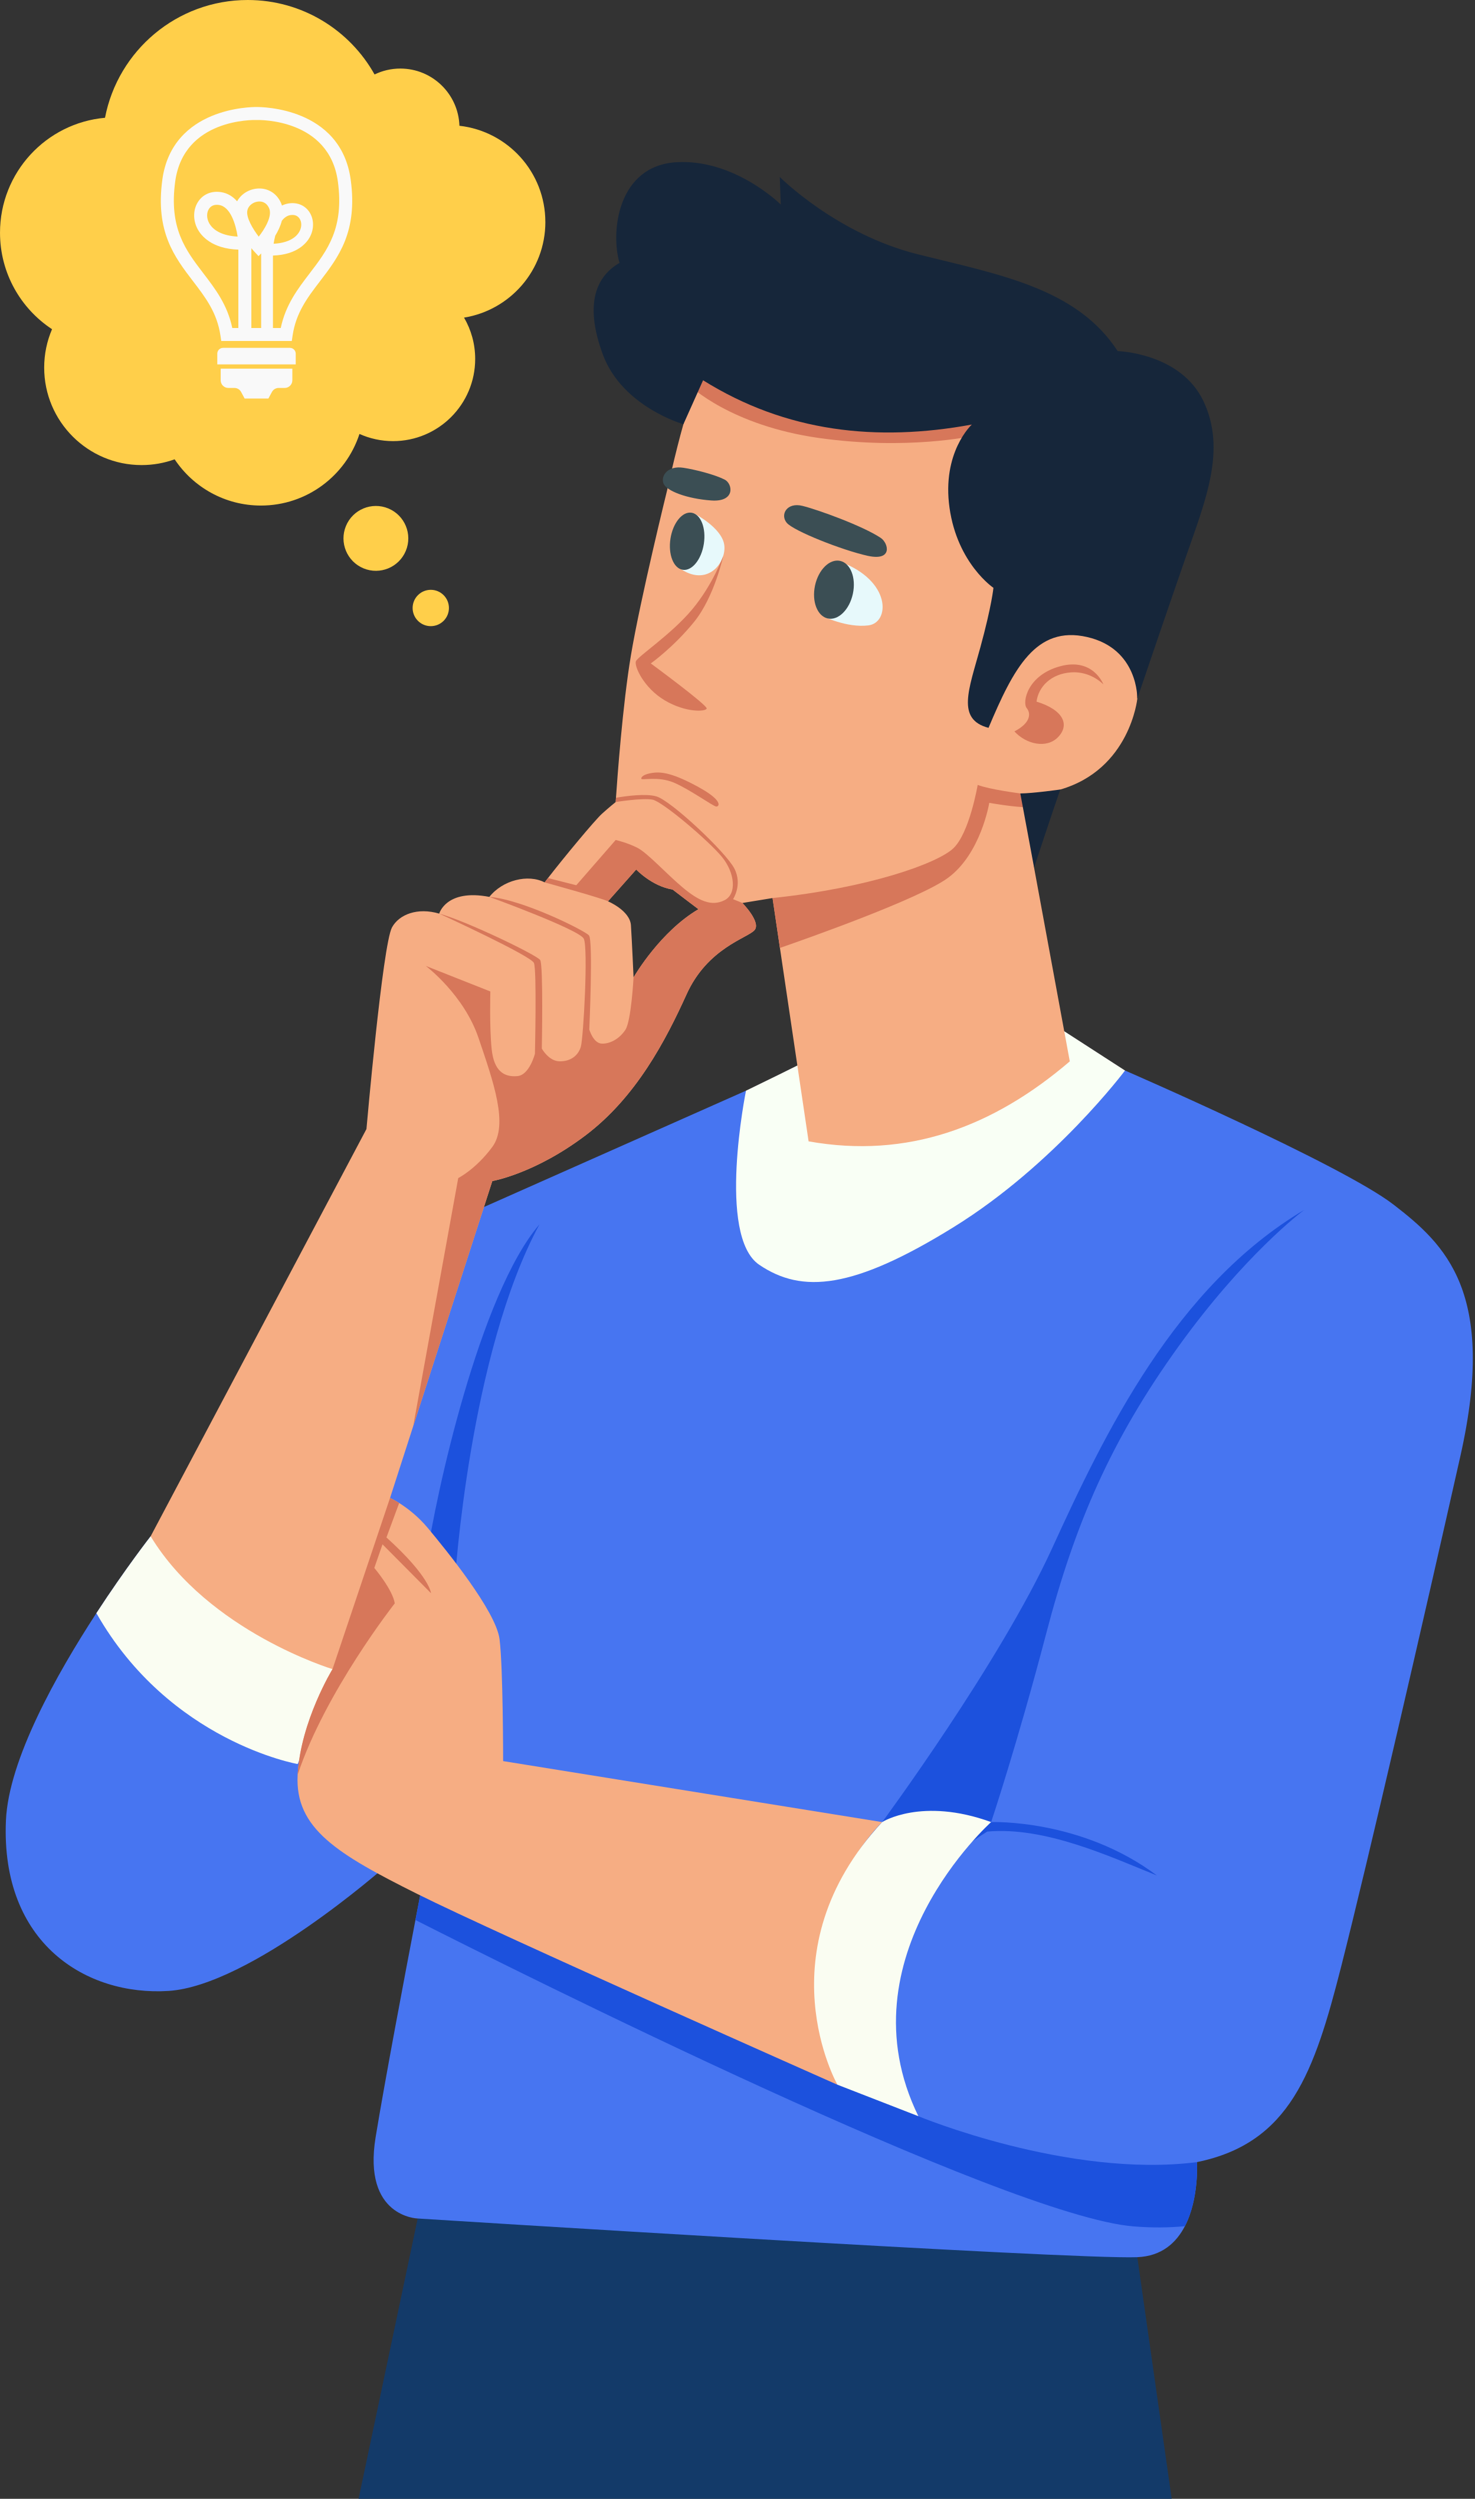
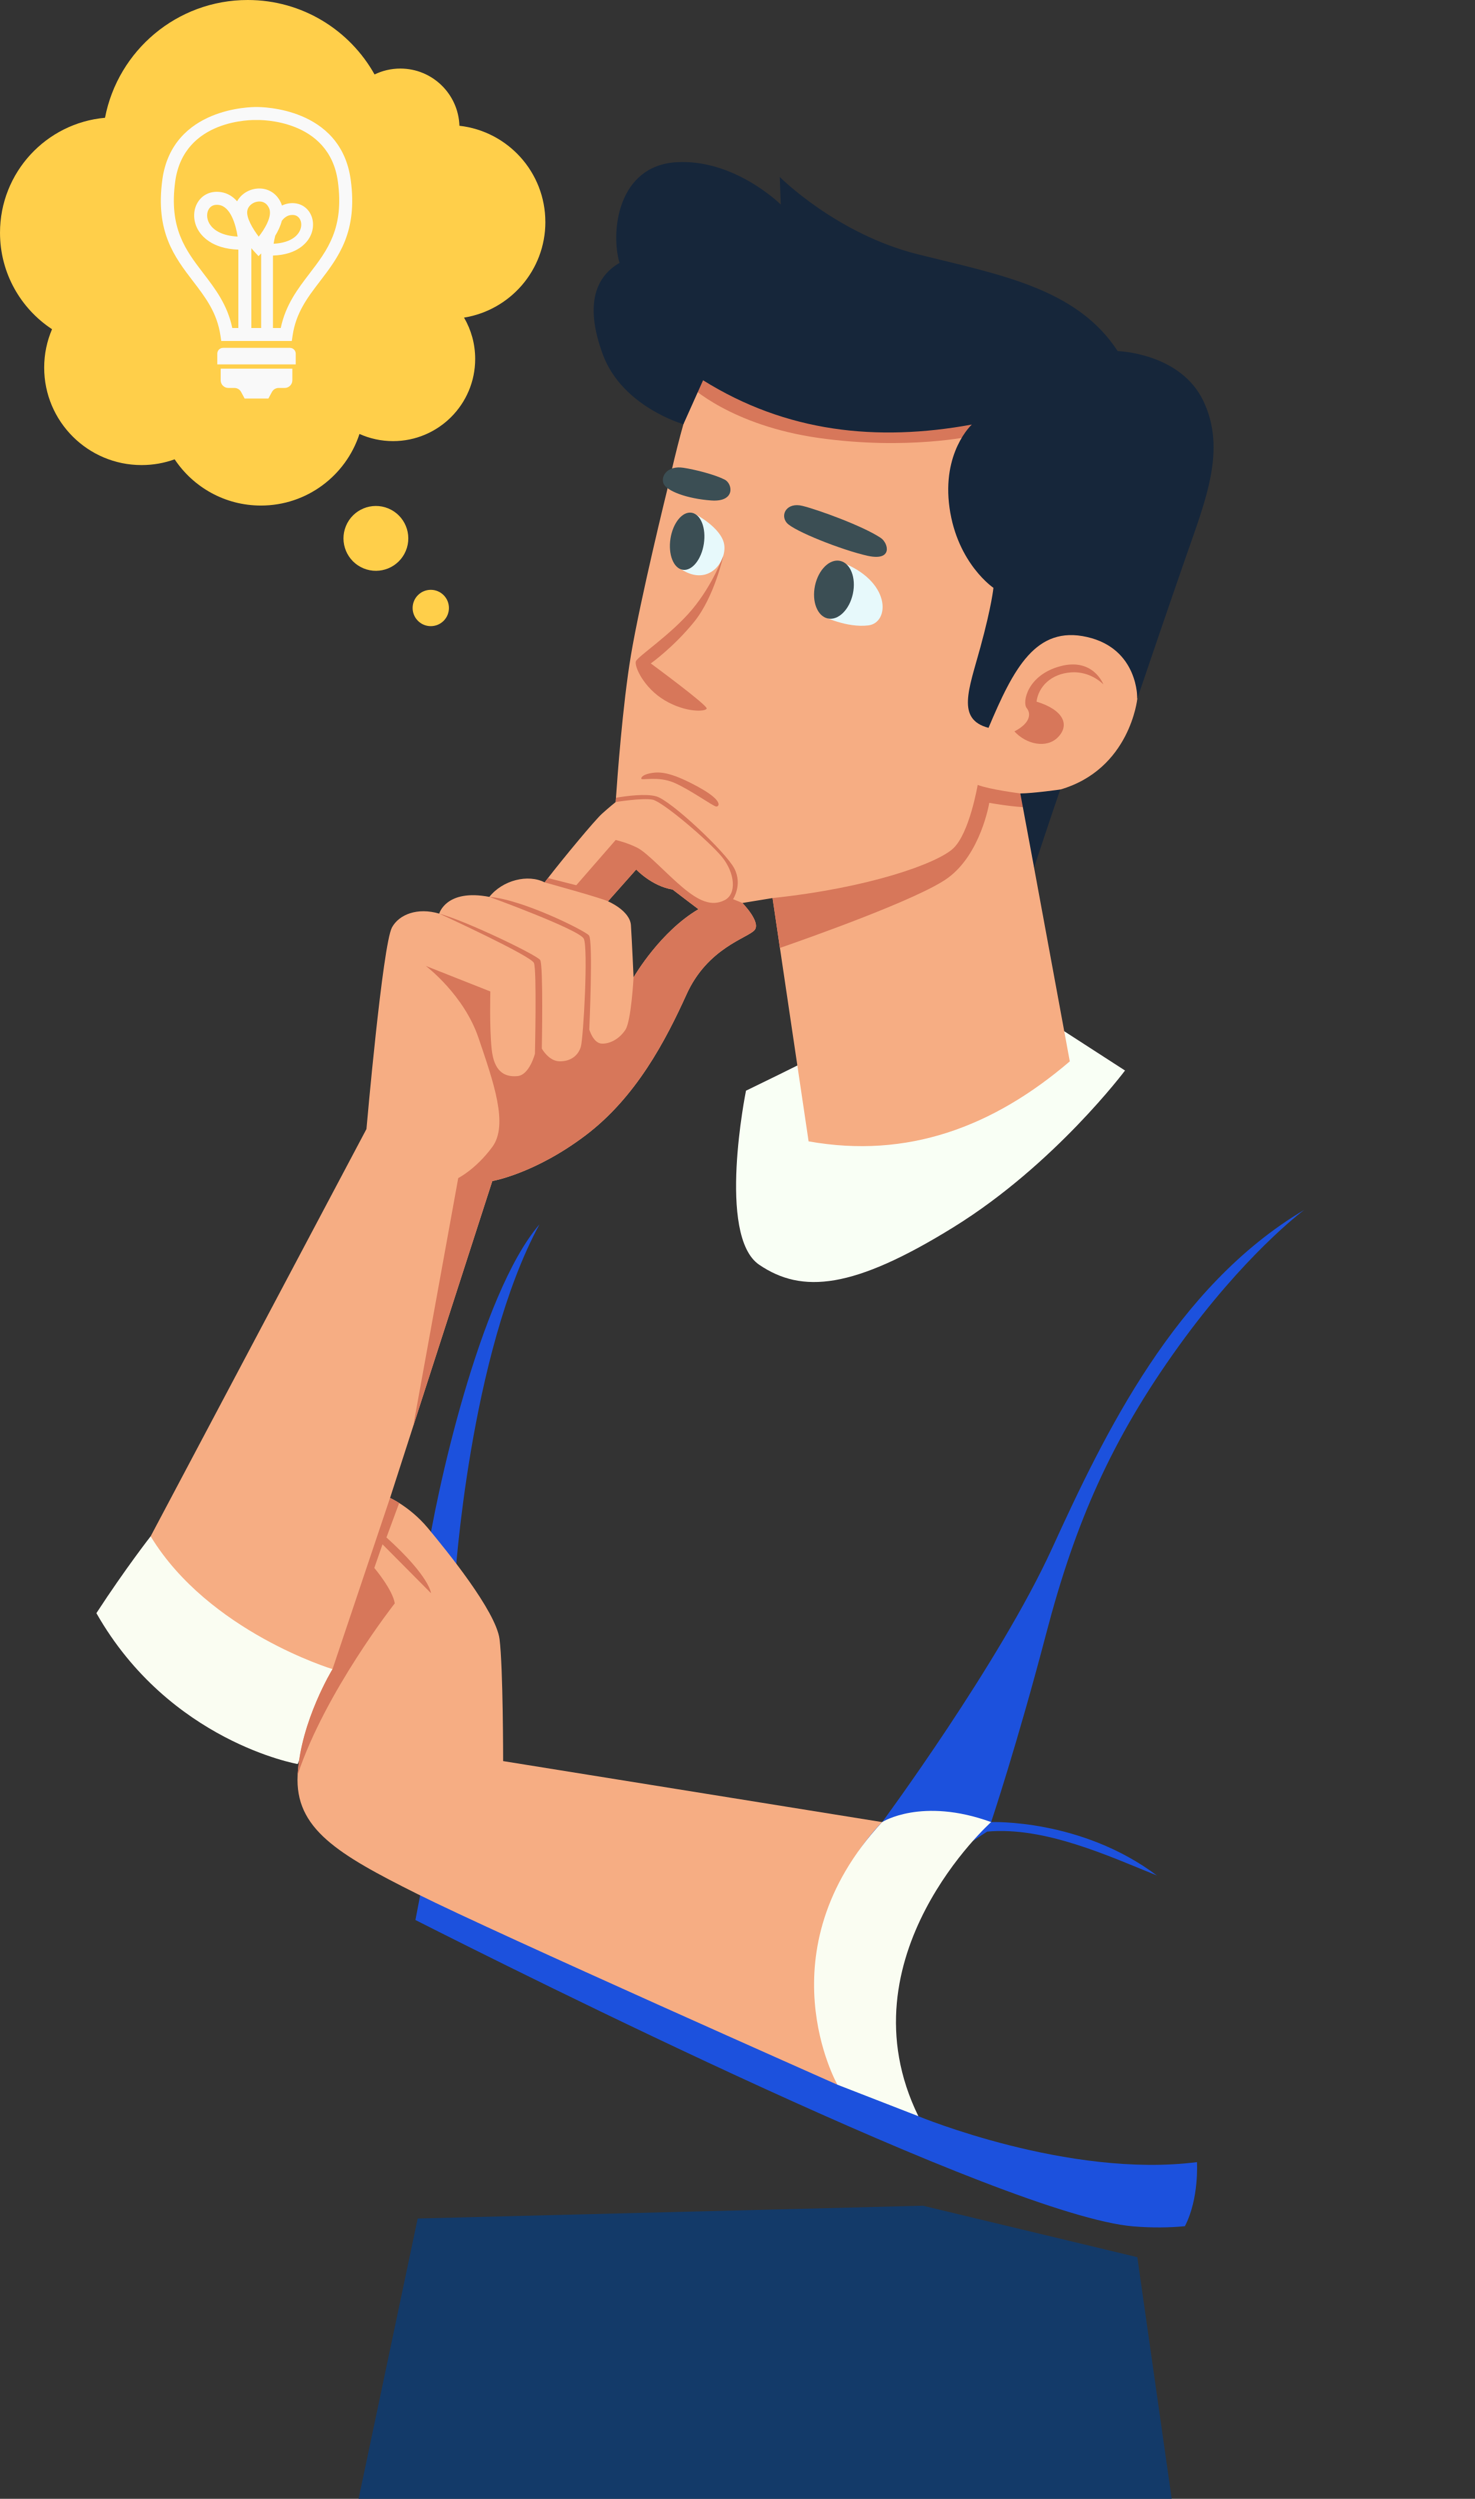
<svg xmlns="http://www.w3.org/2000/svg" width="157" height="266" viewBox="0 0 157 266" fill="none">
  <rect x="0" y="0" width="157" height="266" fill="#333333" stroke="none" />
  <g clip-path="url(#clip0_2052_4103)">
    <path d="M121.057 240.28L124.717 266H38.168L44.459 236.162L98.24 234.801L121.057 240.28Z" fill="#133A69" />
-     <path d="M17.937 211.937C26.658 211.378 40.959 198.744 40.959 198.744L42.02 199.048L45.075 199.929C45.075 199.929 44.732 201.693 44.219 204.384C43.039 210.548 40.953 221.578 39.982 227.503C38.586 236.02 44.459 236.161 44.459 236.161C44.459 236.161 114.077 240.56 121.057 240.279C123.662 240.174 125.205 238.738 126.119 236.98C127.652 234.025 127.404 230.159 127.404 230.159C137.31 228.133 139.893 220.595 142.753 209.354C145.614 198.115 151.544 172.355 155.451 154.971C159.358 137.587 153.847 132.491 148.334 128.235C142.822 123.974 119.747 113.958 119.747 113.958C119.747 113.958 90.356 125.65 89.589 125.58C88.822 125.51 79.402 116.105 79.402 116.105L50.867 128.776C50.867 128.776 45.286 125.233 45.075 125.303C44.866 125.373 30.632 162.372 30.006 162.232C29.808 162.189 28.345 162.302 26.438 162.478C22.29 162.861 16.034 163.54 16.034 163.54C16.034 163.54 13.373 166.943 10.26 171.72C6.007 178.247 0.916 187.335 0.632 193.784C0.059 206.9 9.214 212.494 17.936 211.936L17.937 211.937Z" fill="#4775F1" />
    <path d="M10.261 171.722C18.04 185.409 31.681 187.784 31.681 187.784C31.681 187.784 37.961 172.912 37.854 172.599C37.777 172.369 30.477 165.926 26.439 162.478C22.29 162.861 16.035 163.54 16.035 163.54C16.035 163.54 13.373 166.943 10.261 171.72V171.722Z" fill="#FAFDF2" />
    <path d="M48.426 168.236C48.426 168.236 49.96 144.081 57.426 130.329C51.007 137.798 46.332 159.439 45.425 165.793C44.518 172.145 48.425 168.236 48.425 168.236H48.426Z" fill="#1C51DD" />
    <path d="M113.278 109.776L119.748 113.958C119.748 113.958 112.265 123.958 101.539 130.607C90.812 137.257 85.369 137.728 80.816 134.639C76.264 131.551 79.404 116.105 79.404 116.105C79.404 116.105 86.311 112.754 86.468 112.597C86.625 112.44 99.602 109.298 103.003 109.351C106.404 109.404 113.278 109.776 113.278 109.776Z" fill="#F9FFF5" />
    <path d="M45.074 199.93C45.074 199.93 44.731 201.694 44.218 204.386C55.005 209.85 106.965 235.875 120.637 237C122.614 237.162 124.44 237.141 126.12 236.981C127.653 234.026 127.404 230.16 127.404 230.16C113.729 231.905 97.752 225.273 97.752 225.273C97.752 225.273 90.148 217.802 90.985 210.472C91.822 203.142 105.078 194.975 105.078 194.975C111.219 194.416 118.127 197.626 123.15 199.653C115.057 193.578 105.498 193.964 105.498 193.964C105.498 193.964 108.288 185.619 111.358 173.893C114.427 162.163 118.266 153.297 125.453 143.313C132.414 133.645 138.46 129.065 138.828 128.791C125.094 136.942 117.566 152.605 111.988 164.816C106.406 177.033 93.9 193.964 93.9 193.964C93.9 193.964 79.404 202.445 73.124 201.19C66.847 199.932 43.368 197.732 43.368 197.732L42.023 199.051L45.077 199.932L45.074 199.93Z" fill="#1C51DD" />
    <path d="M16.034 163.541L39.005 120.189C39.005 120.189 40.725 100.552 41.725 98.721C42.485 97.334 44.448 96.574 46.75 97.257C46.75 97.257 47.48 94.587 52.086 95.475C53.499 93.695 56.194 93.015 57.973 93.931C58.08 93.79 58.197 93.634 58.326 93.471C60.009 91.295 63.314 87.31 64.071 86.628C64.881 85.895 65.534 85.379 65.534 85.379C65.534 85.379 65.544 85.219 65.564 84.925C65.698 82.958 66.27 75.031 67.158 69.743C68.18 63.671 71.004 52.205 71.004 52.205C71.004 52.205 71.884 48.173 72.74 45.161C73.125 43.807 73.387 42.372 73.565 41.193C73.59 41.051 73.608 40.911 73.627 40.776C73.804 39.548 73.881 38.683 73.908 38.643C73.918 38.627 74.714 38.314 76.048 37.897H76.051C76.689 37.697 77.455 37.471 78.317 37.244C78.32 37.244 78.322 37.241 78.325 37.241C82.201 36.216 88.042 35.133 93.42 35.892C93.426 35.894 93.429 35.894 93.433 35.892C96.113 36.272 98.676 37.109 100.823 38.643C103.12 40.284 105.144 41.563 106.873 42.674C112.236 46.123 114.768 47.975 113.87 54.097C112.686 62.195 113.314 59.752 117.288 63.873C121.265 67.991 121.057 74.379 121.057 74.379C121.057 74.379 120.29 81.883 112.86 84.047C109.824 85.722 110.383 86.49 110.383 86.49L110.067 92.353L113.87 112.983C105.699 119.978 96.576 123.375 86.068 121.498L83.016 100.911L82.231 95.599L79.021 96.124C79.021 96.124 81.042 98.182 80.309 99.02C79.577 99.857 75.321 100.906 73.088 105.828C70.858 110.749 67.718 116.787 62.31 120.873C56.901 124.957 52.403 125.725 52.403 125.725L43.98 151.825L41.518 159.459C41.518 159.459 41.903 159.631 42.492 159.999C43.295 160.503 44.476 161.377 45.565 162.689C47.447 164.956 52.786 171.486 53.172 174.486C53.554 177.489 53.554 187.47 53.554 187.47L93.899 193.965C93.899 193.965 84.295 203.099 87.671 217.381C88.013 218.842 88.495 220.357 89.136 221.923C89.136 221.923 52.897 205.851 44.408 201.608C35.921 197.367 31.367 194.646 31.682 188.937C31.995 183.231 35.397 177.681 35.397 177.681C35.397 177.681 22.208 173.701 16.036 163.543L16.034 163.541ZM67.157 98.496C67.261 100.067 67.436 104.047 67.436 104.047L67.438 104.044C67.438 104.044 67.441 104.038 67.444 104.034C67.607 103.751 70.323 99.155 74.344 96.787C74.344 96.787 72.075 95.075 71.59 94.692C69.391 94.341 67.717 92.562 67.717 92.562L64.716 95.946C64.716 95.946 67.053 96.926 67.157 98.496Z" fill="#F6AD83" />
    <path d="M73.892 54.665C73.938 54.685 76.735 56.13 77.075 57.91C77.415 59.689 75.483 62.496 72.538 60.622C72.538 60.622 72.286 57.361 72.286 57.203C72.286 57.046 73.89 54.666 73.89 54.666L73.892 54.665Z" fill="#E7F9FB" />
    <path d="M87.576 65.592C87.576 65.592 90.129 66.862 92.432 66.574C94.735 66.287 94.895 61.829 89.45 59.803C88.298 61.26 87.576 65.592 87.576 65.592Z" fill="#E7F9FB" />
    <path d="M101.451 90.326C99.707 91.931 92.486 94.517 82.229 95.598L83.014 100.909C86.154 99.82 97.788 95.699 100.855 93.485C104.412 90.919 105.298 85.462 105.298 85.462C105.298 85.462 107.919 85.947 109.646 85.947C111.373 85.947 108.601 84.462 108.601 84.462C108.601 84.462 105.322 84.044 104.065 83.554C104.065 83.554 103.194 88.718 101.449 90.325L101.451 90.326Z" fill="#D7775A" />
    <path d="M43.982 151.822L52.404 125.722C52.404 125.722 56.903 124.954 62.311 120.87C67.72 116.784 70.859 110.746 73.089 105.825C75.322 100.904 79.578 99.854 80.311 99.017C81.043 98.179 79.022 96.121 79.022 96.121L78.026 95.719C78.026 95.719 79.056 94.183 78.165 92.455C77.276 90.727 71.434 85.229 69.864 84.777C68.741 84.452 66.657 84.735 65.565 84.922C65.547 85.216 65.535 85.376 65.535 85.376C65.535 85.376 68.381 84.916 69.461 85.125C70.541 85.334 75.495 89.559 76.856 91.234C78.218 92.909 78.461 95.179 77.099 95.839C75.741 96.503 74.414 95.944 72.635 94.446C70.857 92.945 68.937 90.814 67.855 90.255C66.775 89.699 65.534 89.417 65.534 89.417L61.34 94.234L58.326 93.469C58.197 93.632 58.08 93.788 57.973 93.93C57.973 93.93 64.057 95.605 64.715 95.945L67.717 92.56C67.717 92.56 69.391 94.34 71.59 94.69C72.077 95.073 74.344 96.786 74.344 96.786C70.321 99.154 67.607 103.748 67.444 104.032C67.441 104.038 67.438 104.041 67.438 104.042L67.435 104.045C67.435 104.045 67.192 108.685 66.564 109.63C65.935 110.572 64.96 111.128 64.053 111.094C63.145 111.059 62.725 109.593 62.725 109.593C62.725 109.593 63.145 100.1 62.691 99.576C62.24 99.051 55.574 95.734 52.087 95.473C52.087 95.473 61.645 98.947 62.136 99.923C62.623 100.902 62.101 110.536 61.82 111.444C61.541 112.351 60.774 112.98 59.59 112.98C58.406 112.98 57.67 111.618 57.67 111.618C57.67 111.618 57.844 102.717 57.496 102.193C57.148 101.671 49.662 98.048 46.76 97.259C47.054 97.394 56.524 101.751 56.833 102.509C57.148 103.276 56.937 112.177 56.937 112.177C56.937 112.177 56.361 114.428 55.089 114.551C53.623 114.69 52.577 113.992 52.334 111.688C52.089 109.384 52.193 105.543 52.193 105.543L45.325 102.825C45.447 102.919 49.393 105.932 50.939 110.502C52.509 115.142 54.149 119.716 52.404 122.09C50.657 124.464 48.775 125.406 48.775 125.406L43.982 151.822Z" fill="#D7775A" />
    <path d="M74.345 83.783C76.962 85.213 76.582 85.859 76.246 85.859C75.932 85.859 73.42 84.027 71.729 83.311C70.038 82.595 68.275 83.101 68.258 82.892C68.24 82.682 68.572 82.386 69.531 82.263C70.489 82.14 71.728 82.35 74.345 83.781V83.783Z" fill="#D7775A" />
    <path d="M76.987 59.162C76.987 59.162 76.055 63.521 73.876 66.208C71.696 68.896 69.271 70.624 69.271 70.624C69.271 70.624 75.324 75.075 75.22 75.424C75.115 75.772 72.987 75.877 70.754 74.552C68.521 73.225 67.493 70.921 67.684 70.398C67.876 69.875 71.434 67.553 73.667 64.883C75.9 62.213 76.988 59.163 76.988 59.163L76.987 59.162Z" fill="#D7775A" />
    <path d="M107.974 77.858C109.648 76.995 109.78 75.988 109.283 75.378C108.786 74.768 109.344 71.862 112.858 70.92C116.372 69.978 117.445 72.857 117.445 72.857C117.445 72.857 116.111 71.417 113.991 71.575C111.871 71.732 110.537 73.093 110.328 74.689C113.233 75.58 113.861 77.176 112.631 78.458C111.401 79.74 109.204 79.217 107.974 77.857V77.858Z" fill="#D7775A" />
    <path d="M103.473 46.416C103.473 46.416 96.601 47.951 87.183 46.626C77.764 45.3 73.403 41.042 73.403 41.042L76.369 37.517C76.369 37.517 102.498 33.503 106.161 37.936C109.823 42.368 103.475 46.417 103.475 46.417L103.473 46.416Z" fill="#D7775A" />
    <path d="M93.898 193.962C93.898 193.962 98.101 191.275 105.496 193.962C105.496 193.962 89.449 208.308 97.752 225.271L89.134 221.919C89.134 221.919 81.113 207.752 93.897 193.962H93.898Z" fill="#FAFDF2" />
    <path d="M118.962 37.375C118.962 37.375 125.66 37.55 128.101 42.715C130.543 47.881 128.346 53.187 126.183 59.4C124.02 65.614 121.054 74.374 121.054 74.374C121.054 74.374 121.194 69.069 115.717 67.812C110.24 66.556 107.868 71.198 105.218 77.48C101.764 76.573 103.125 73.397 104.346 68.928C105.568 64.46 105.742 62.576 105.742 62.576C105.742 62.576 101.905 59.993 101.068 54.06C100.231 48.127 103.441 45.194 103.441 45.194C93.31 47.052 83.683 46.007 74.836 40.481L72.743 45.158C72.743 45.158 66.219 43.308 64.162 37.724C62.103 32.139 63.603 29.346 65.94 27.986C64.963 24.635 65.766 17.654 71.976 17.27C78.186 16.885 83.104 21.772 83.104 21.772L83 18.84C83 18.84 89.035 24.914 97.721 27.078C106.408 29.242 114.605 30.673 118.966 37.375H118.962Z" fill="#16263A" />
    <path d="M88.117 65.838C87.003 65.602 86.391 64.038 86.749 62.344C87.108 60.651 88.301 59.469 89.415 59.705C90.529 59.941 91.141 61.505 90.782 63.199C90.424 64.893 89.23 66.074 88.117 65.838Z" fill="#3B4E54" />
    <path d="M71.365 57.34C71.105 59.019 71.69 60.501 72.67 60.654C73.65 60.807 74.657 59.569 74.917 57.892C75.177 56.214 74.592 54.732 73.612 54.579C72.631 54.426 71.625 55.664 71.365 57.34Z" fill="#3B4E54" />
    <path d="M93.74 57.255C94.563 57.801 95.074 59.768 92.353 59.166C89.632 58.564 84.477 56.522 83.745 55.658C83.012 54.795 83.745 53.433 85.419 53.852C87.093 54.27 91.803 55.973 93.739 57.255H93.74Z" fill="#3B4E54" />
    <path d="M77.126 51.05C77.996 51.484 78.304 53.459 75.714 53.276C73.124 53.093 70.9 52.255 70.612 51.443C70.325 50.631 71.095 49.544 72.732 49.794C74.002 49.988 76.029 50.501 77.128 51.05H77.126Z" fill="#3B4E54" />
    <path d="M112.858 84.044C112.858 84.044 109.892 84.463 108.602 84.463L110.068 92.352C110.068 92.352 112.091 86.208 112.859 84.044H112.858Z" fill="#16263A" />
    <path d="M31.68 188.934C31.993 183.228 35.394 177.678 35.394 177.678L41.515 159.456C41.515 159.456 41.901 159.628 42.489 159.997L41.134 163.663C45.771 167.851 45.875 169.596 45.875 169.596L40.714 164.396L39.842 166.909C39.842 166.909 41.795 169.213 42.019 170.68C42.019 170.68 34.611 180.101 31.68 188.933V188.934Z" fill="#D7775A" />
    <path d="M58.047 23.633C58.047 18.332 54.047 13.966 48.902 13.389C48.792 10.007 46.019 7.298 42.612 7.298C41.629 7.298 40.698 7.524 39.869 7.927C37.222 3.197 32.168 0 26.366 0C18.827 0 12.549 5.396 11.177 12.538C4.912 13.097 0.001 18.362 0.001 24.775C0.001 29.069 2.203 32.847 5.539 35.045C5.002 36.299 4.703 37.681 4.703 39.132C4.703 44.862 9.346 49.508 15.073 49.508C16.307 49.508 17.491 49.29 18.59 48.895C20.567 51.862 23.941 53.817 27.773 53.817C32.672 53.817 36.825 50.618 38.262 46.194C39.354 46.683 40.562 46.958 41.835 46.958C46.665 46.958 50.579 43.04 50.579 38.209C50.579 36.605 50.146 35.102 49.393 33.81C54.3 33.021 58.049 28.766 58.049 23.633H58.047Z" fill="#FFCF4A" />
    <path d="M38.69 60.501C36.93 59.772 36.094 57.752 36.823 55.991C37.552 54.23 39.57 53.393 41.33 54.123C43.091 54.852 43.926 56.872 43.197 58.633C42.468 60.394 40.45 61.231 38.69 60.501Z" fill="#FFCF4A" />
    <path d="M44.486 66.089C43.731 65.333 43.731 64.109 44.486 63.354C45.241 62.598 46.464 62.598 47.219 63.354C47.974 64.109 47.974 65.333 47.219 66.089C46.464 66.844 45.241 66.844 44.486 66.089Z" fill="#FFCF4A" />
    <path d="M17.278 19.125C18.343 11.398 26.815 11.388 27.304 11.392C27.794 11.388 36.265 11.399 37.329 19.125C38.086 24.677 36.036 27.354 34.055 29.944C32.746 31.655 31.509 33.27 31.146 35.71L31.059 36.3H23.55L23.462 35.71C23.1 33.27 21.863 31.655 20.554 29.944C18.573 27.354 16.523 24.675 17.28 19.125H17.278ZM29.124 25.946C30.464 25.879 31.448 25.418 31.871 24.645C32.132 24.168 32.132 23.619 31.871 23.249C31.701 23.006 31.445 22.881 31.125 22.881C31.056 22.881 30.986 22.887 30.912 22.898C30.544 22.956 30.244 23.183 29.999 23.503C29.854 24.066 29.589 24.612 29.299 25.09C29.222 25.388 29.164 25.683 29.124 25.947V25.946ZM26.755 34.915H27.798V26.978L27.517 27.267L27.022 26.731C26.981 26.685 26.884 26.579 26.755 26.425V34.914V34.915ZM27.538 25.191C27.837 24.811 28.167 24.326 28.405 23.832C28.447 23.732 28.489 23.633 28.535 23.535C28.735 23.031 28.814 22.535 28.637 22.147C28.371 21.563 27.919 21.449 27.605 21.449C27.557 21.449 27.511 21.452 27.47 21.456C27.012 21.503 26.461 21.818 26.331 22.395C26.167 23.126 26.899 24.352 27.538 25.191ZM21.651 29.102C22.911 30.749 24.211 32.448 24.724 34.915H25.371V26.573C22.501 26.48 21.4 25.057 21.048 24.414C20.51 23.429 20.541 22.251 21.128 21.413C21.663 20.65 22.538 20.3 23.53 20.453C24.245 20.563 24.804 20.932 25.238 21.428C25.649 20.689 26.422 20.173 27.328 20.078C28.441 19.964 29.425 20.536 29.896 21.572C29.944 21.674 29.979 21.778 30.011 21.882C30.227 21.775 30.464 21.696 30.724 21.656C31.622 21.518 32.415 21.835 32.901 22.527C33.432 23.286 33.461 24.354 32.974 25.247C32.654 25.831 31.657 27.121 29.054 27.205V34.915H29.885C30.398 32.448 31.698 30.749 32.958 29.102C34.851 26.628 36.639 24.291 35.961 19.312C35.041 12.637 27.641 12.767 27.327 12.776H27.305H27.284C26.97 12.766 19.573 12.616 18.65 19.312C17.971 24.292 19.76 26.628 21.652 29.102H21.651ZM25.292 25.184C25.098 23.915 24.548 22.011 23.318 21.821C23.237 21.808 23.158 21.802 23.084 21.802C22.731 21.802 22.448 21.941 22.261 22.208C21.974 22.617 21.975 23.221 22.261 23.749C22.728 24.602 23.812 25.11 25.291 25.184H25.292Z" fill="#F9F9F9" />
    <path d="M23.75 37.029H30.857C31.199 37.029 31.477 37.307 31.477 37.65V38.79H23.128V37.65C23.128 37.307 23.405 37.029 23.748 37.029H23.75Z" fill="#F9F9F9" />
    <path d="M27.349 39.242H31.117V40.484C31.117 40.933 30.753 41.297 30.304 41.297H29.66C29.361 41.297 29.087 41.462 28.946 41.723L28.567 42.425H26.04L25.662 41.723C25.52 41.46 25.246 41.297 24.947 41.297H24.303C23.855 41.297 23.49 40.933 23.49 40.484V39.242H27.349Z" fill="#F9F9F9" />
  </g>
  <defs>
    <clipPath id="clip0_2052_4103">
      <rect width="156.768" height="266" fill="white" transform="matrix(-1 0 0 1 156.768 0)" />
    </clipPath>
  </defs>
</svg>